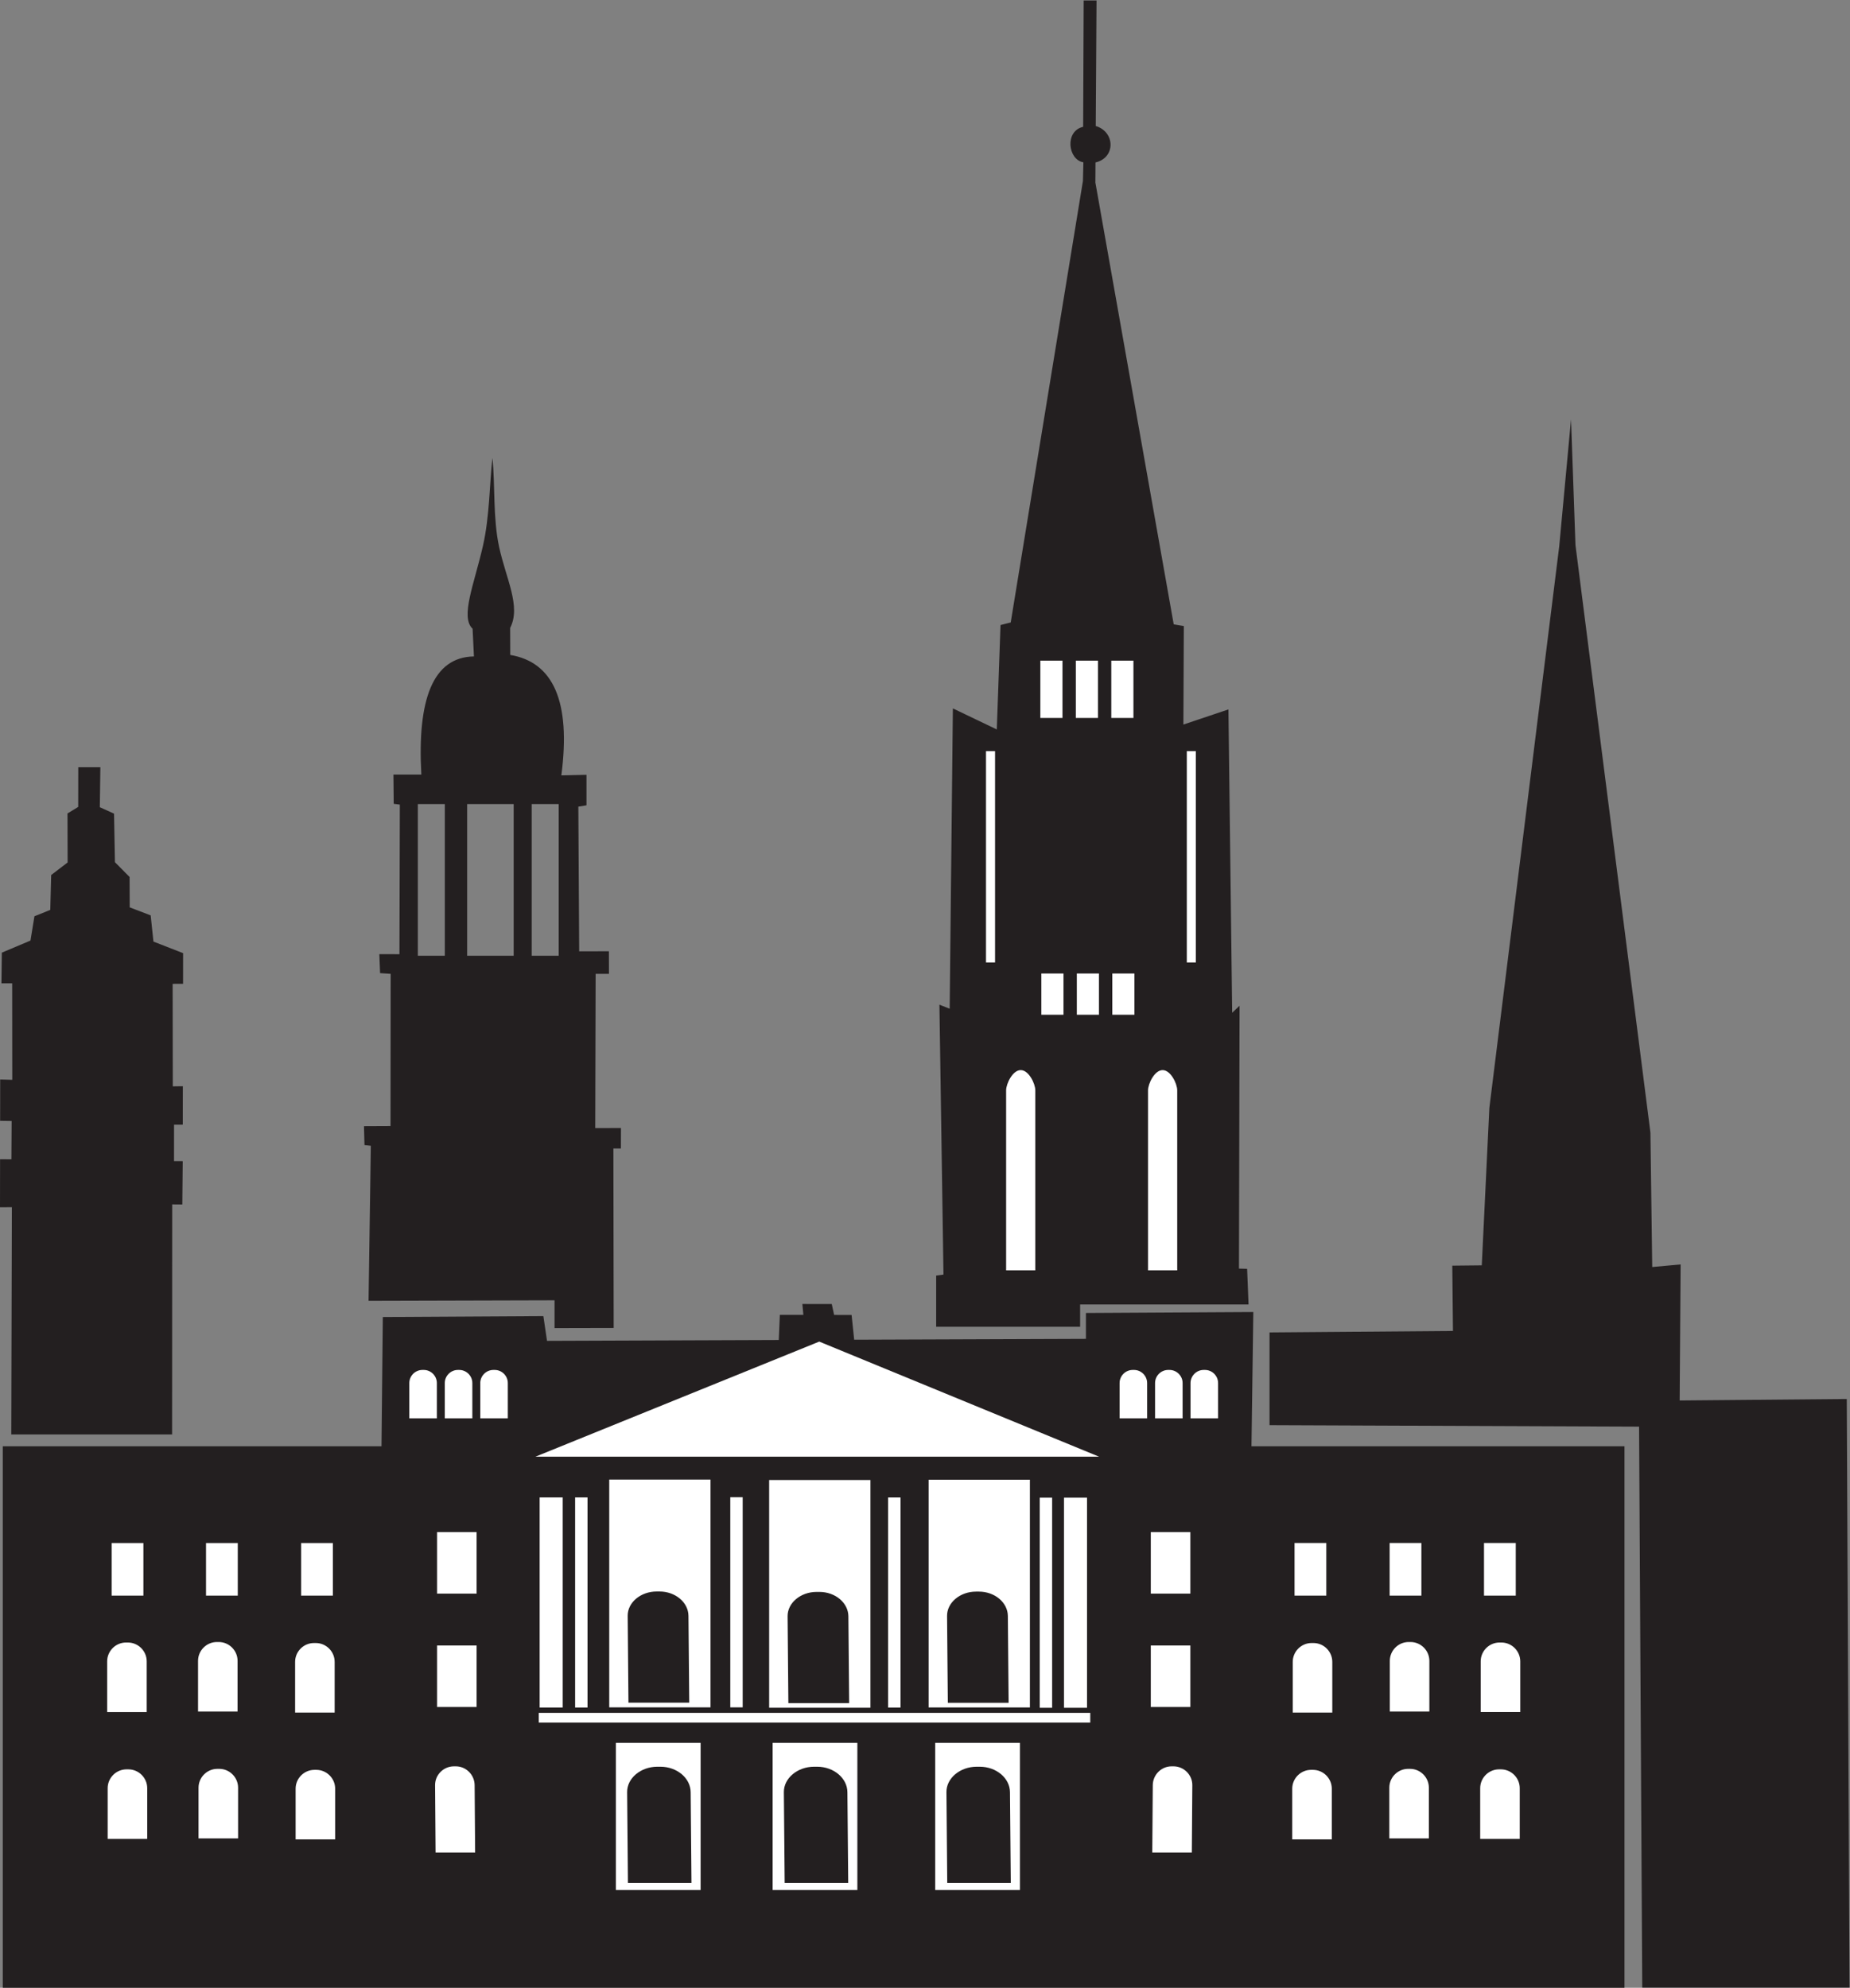
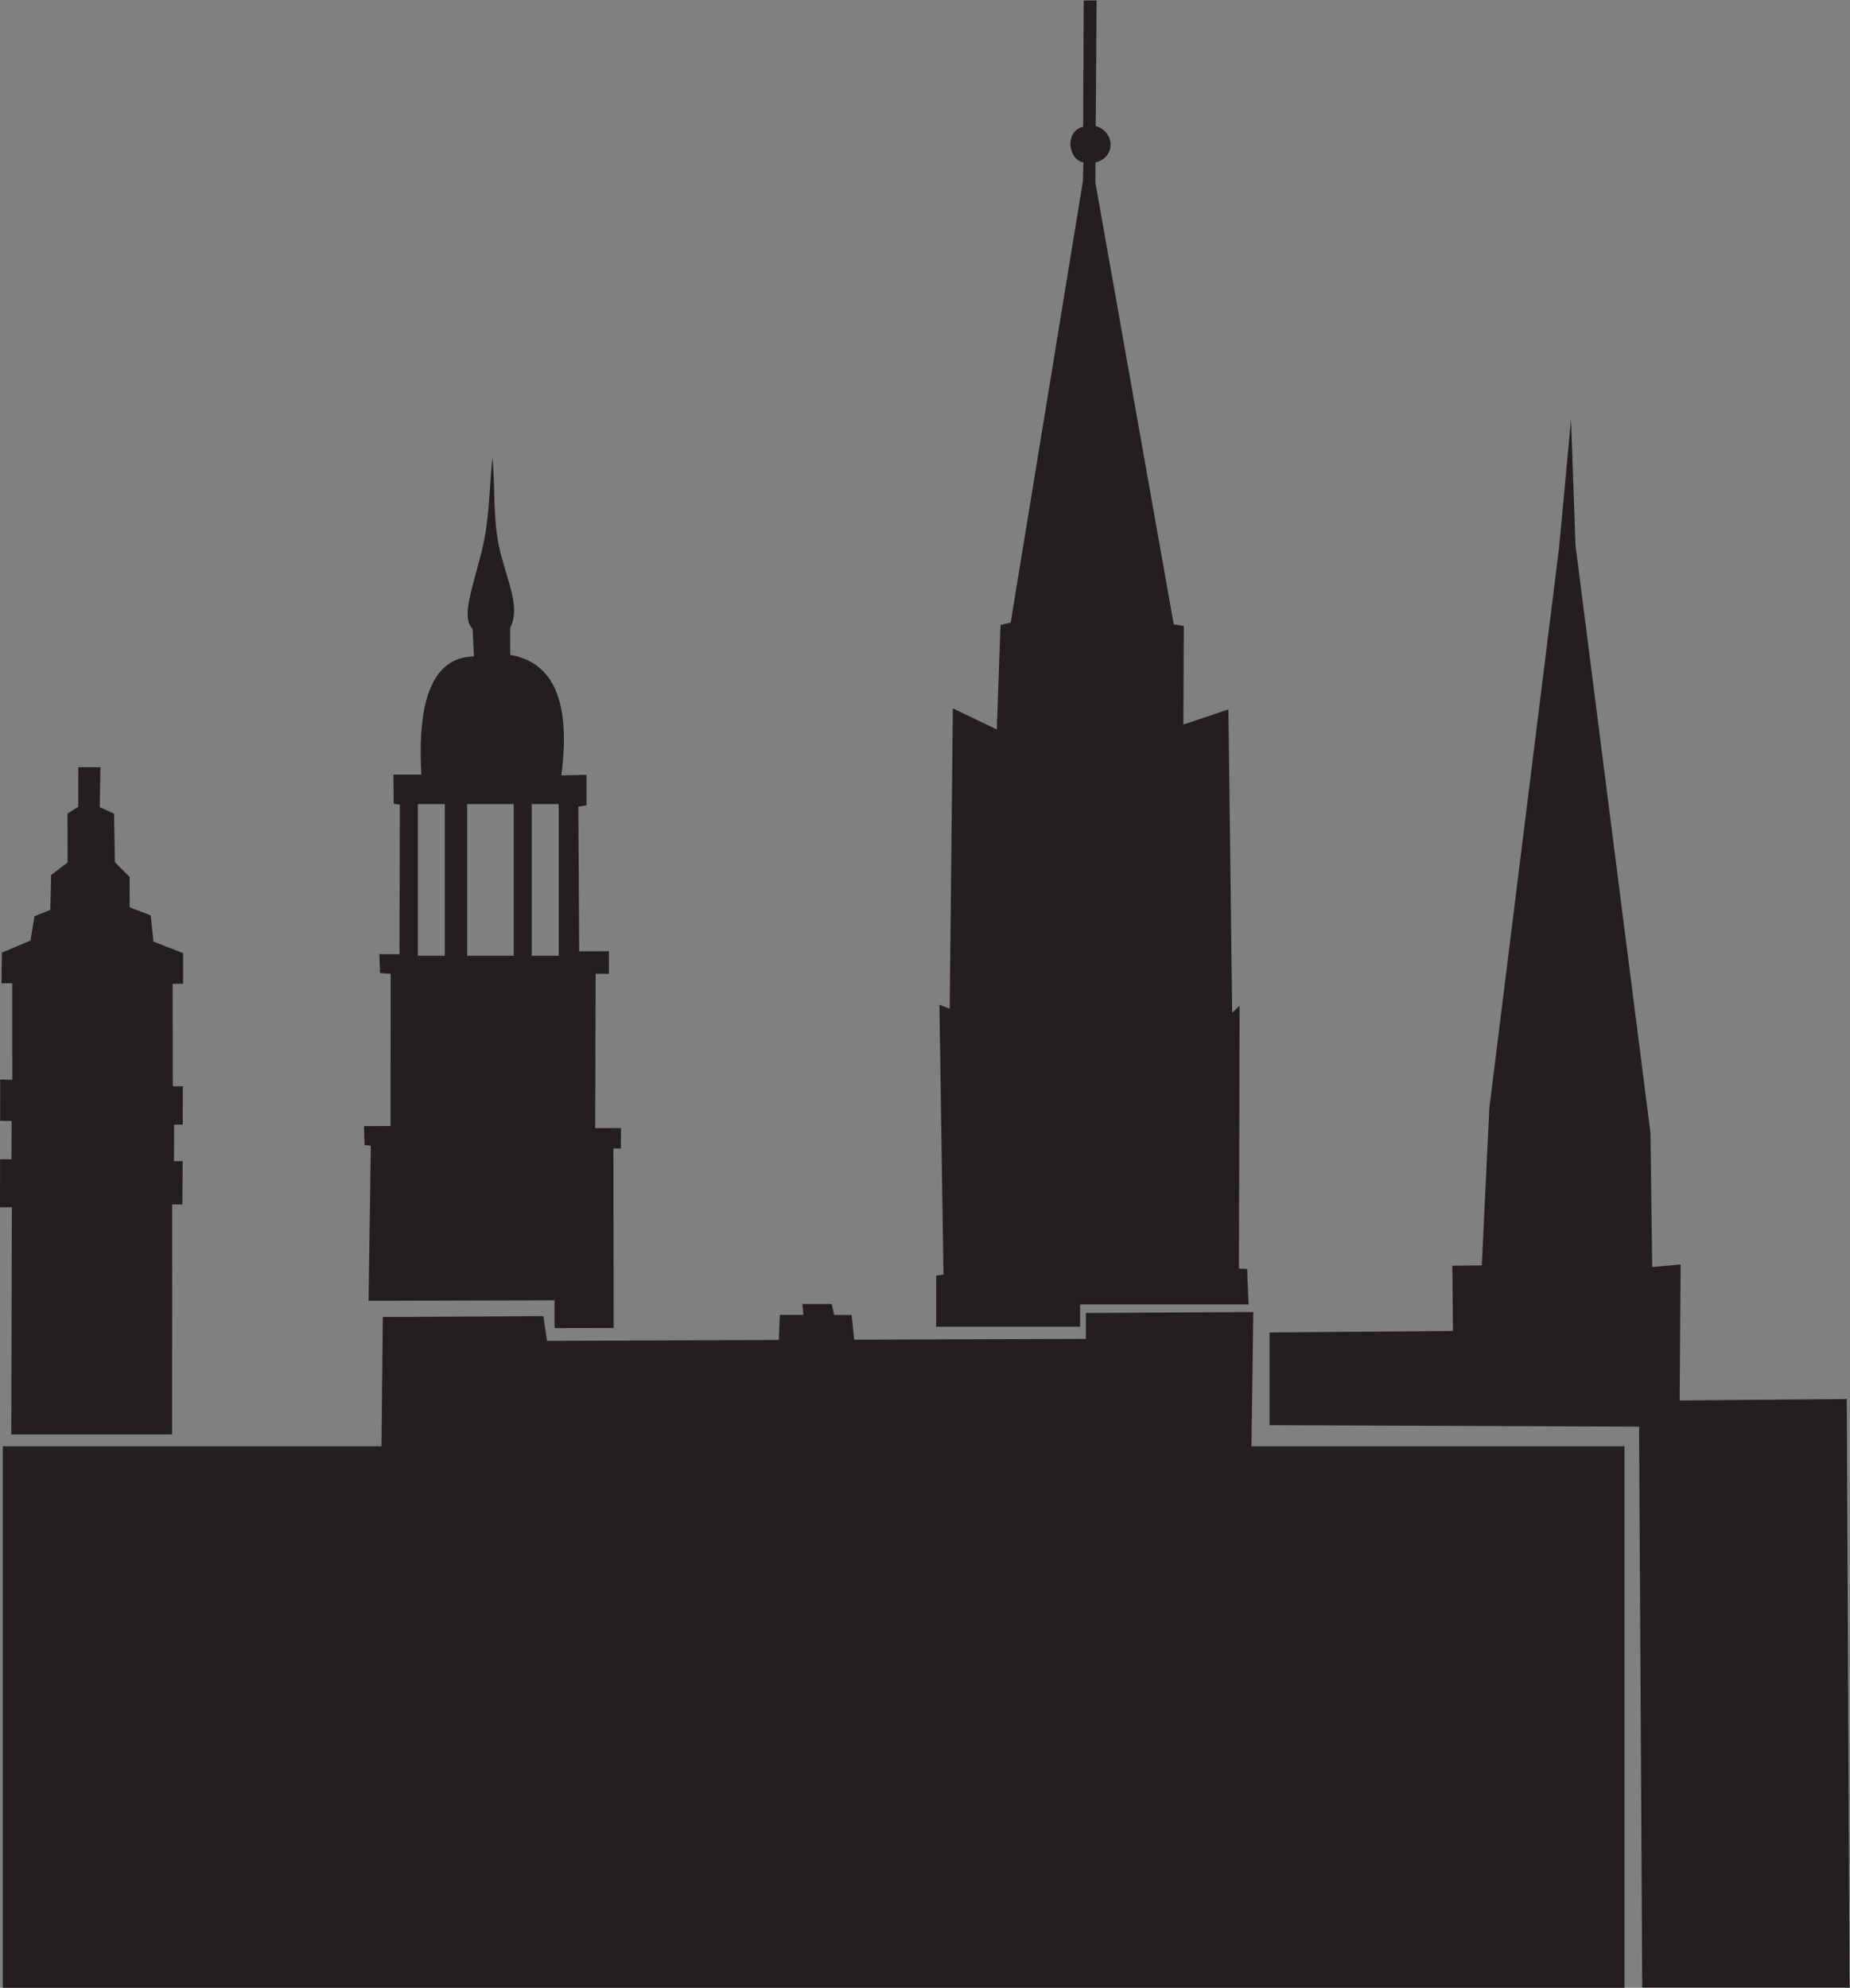
<svg xmlns="http://www.w3.org/2000/svg" viewBox="0 0 703.773 756.32" height="756.32" width="703.773" xml:space="preserve" id="svg2" version="1.1">
  <rect x="0" y="0" width="703.773" height="756.32" fill="#808080" stroke="none" />
  <defs id="defs6" />
  <g transform="matrix(1.333,0,0,-1.333,0,756.32)" id="g10">
    <g transform="scale(0.1)" id="g12">
      <path id="path14" style="fill:#231f20;fill-opacity:1;fill-rule:evenodd;stroke:none" d="M 7.914,1545.59 H 1088.72 l 3.78,368.91 458.19,2.66 10.42,-70.66 661.39,2.45 3.05,71.76 67.13,-0.1 -2.84,31.09 83.85,-0.11 6.78,-31.15 49.87,-0.09 7.37,-70.61 661.37,2.42 v 73.88 l 477.7,2.74 -5.26,-383.19 H 4636.05 L 4636.05,0 H 7.914 V 1545.59 Z M 4449.72,4113.76 l 33.76,363.08 12.66,-358.85 213.94,-1677.21 5.1,-383.57 81.06,7.45 -2.73,-388.36 476.9,4.23 7.85,-1680.05 h -591.54 l -9.04,1601.14 -1054.63,4.22 v 264.67 l 523.51,4.22 -1.95,186.38 84.16,0.9 21.6,448.94 199.35,1602.81 z m -1730.38,-461.98 125.37,-60.1 10.62,298.05 29.1,7.32 206.1,1260.31 1.29,53.15 c -44.11,7.15 -53.99,89.33 -0.67,101.33 l 1.49,360.59 h 36.7 l -2.27,-358.27 c 56.08,-16.86 56.8,-91.05 -0.66,-103.98 l -0.37,-57.37 223.53,-1261.08 28.87,-4.92 -1.24,-281.14 128.54,43.18 10.67,-865.81 21.09,19.99 -1.7,-750.28 23.28,-0.68 4.05,-101.73 h -480.68 l 0.07,-63.66 h -410.91 l 0.05,146.2 20.88,2.76 -11.58,770.39 29.27,-11.54 9.11,857.29 z m -1314.02,715.08 c 8.09,-77.59 1.07,-171.28 19.17,-254.64 19.63,-90.38 63.02,-169.65 31.42,-230.58 l 0.23,-77.25 c 122.29,-20.6 173.57,-131.8 145.85,-343.82 l 71.77,1.61 0.01,-87.06 -23.29,-3.79 2.42,-413.01 84.79,0.23 0.2,-64.53 -38.03,0.09 -1.18,-440.29 73.45,0.08 -0.17,-58.41 h -21.43 l 0.84,-512.23 -168.79,-0.39 v 79.42 l -530.77,-1.43 6.49,442.48 -18.11,1.93 -1.42,54.07 75.73,0.34 0.39,434.4 -30.19,2.04 -2.14,54.17 57.42,-0.17 1.07,427.04 -17.46,2.26 -0.81,83.46 79.67,0.03 c -11.95,214.02 32.67,335.27 150.07,337.17 l -3.81,79.05 c -36.09,33.42 5.21,129.21 29.69,237.28 19.29,85.2 18.6,178.79 26.92,250.45 v 0 z M 192.637,3351.91 l 30.551,18.65 0.167,113.34 h 63.067 l -1.539,-114.19 40.59,-18.39 2.523,-138.49 41.828,-42.23 0.364,-86.74 59.851,-22.93 7.887,-74.77 84.629,-33 -0.098,-87.57 -29.754,-0.04 0.445,-292.62 28.661,0.36 -0.149,-109.68 -24.972,-0.07 -0.047,-104.01 24.859,-0.12 -1.184,-123.66 -28.89,0.25 -0.266,-656.57 H 32.184 L 33.855,2228.02 0,2227.79 l 0.203,137.09 32.391,-0.2 0.629,109.4 -32.863,0.48 0.168,117.91 34.477,-0.89 -0.254,275.47 -30.613,0.04 1.102,87.5 81.699,34.45 11.348,69.42 45.215,18.2 2.57,99.51 46.934,35.9 -0.367,139.84 z m 1324.813,26.7 h 77 v -432.84 h -77 v 432.84 z m -184.27,0 h 132.77 v -432.84 h -132.77 v 432.84 z m -140.74,0 h 77 v -432.84 h -77 v 432.84 0" />
-       <path id="path16" style="fill:#ffffff;fill-opacity:1;fill-rule:evenodd;stroke:none" d="m 3236.25,1763.46 h -3.65 c -20.62,0 -37.48,-16.87 -37.48,-37.49 v -100.76 h 78.61 v 100.76 c 0,20.62 -16.87,37.49 -37.48,37.49 v 0 z m -422.36,1766.22 h 25.84 v -603.09 h -25.84 v 603.09 z m 573.07,0 h 25.83 v -603.09 h -25.83 v 603.09 z m -417.98,258.45 h 63.17 v -163.68 h -63.17 v 163.68 z m 101.25,0 h 63.17 v -163.68 h -63.17 v 163.68 z m 101.23,0 h 63.19 v -163.68 h -63.19 v 163.68 z m 2.9,-893.13 h 63.16 v -117.73 h -63.16 V 2895 Z m -101.27,0 h 63.18 v -117.73 h -63.18 V 2895 Z m -101.25,0 h 63.18 v -117.73 h -63.18 V 2895 Z m -58.89,-275.68 h 0.02 c 22.89,0 41.64,-38.62 41.64,-57.73 v -513.8 h -83.28 v 513.8 c 0,19.11 18.73,57.73 41.62,57.73 v 0 z m 405.04,0 v 0 c 22.89,0 41.62,-38.62 41.62,-57.73 v -513.8 h -83.26 v 513.8 c 0,19.11 18.73,57.73 41.64,57.73 v 0 z m 19.51,-855.86 h -3.65 c -20.61,0 -37.48,-16.87 -37.48,-37.49 v -100.76 h 78.61 v 100.76 c 0,20.62 -16.87,37.49 -37.48,37.49 v 0 z m 101.25,0 h -3.65 c -20.61,0 -37.48,-16.87 -37.48,-37.49 v -100.76 h 78.61 v 100.76 c 0,20.62 -16.85,37.49 -37.48,37.49 v 0 z m 309.59,-779.483 h -5.23 c -29.59,0 -53.81,-24.219 -53.81,-53.809 v -144.66 h 112.85 v 144.66 c 0,29.598 -24.2,53.809 -53.81,53.809 v 0 z m 277.03,2.871 h -5.23 c -29.59,0 -53.81,-24.219 -53.81,-53.813 V 788.371 h 112.85 v 144.664 c 0,29.594 -24.22,53.813 -53.81,53.813 v 0 z m 259.34,-1.438 h -5.24 c -29.59,0 -53.81,-24.219 -53.81,-53.816 v -144.66 h 112.89 v 144.66 c 0,29.609 -24.23,53.816 -53.84,53.816 v 0 z m -537.8,-363.457 h -5.23 c -29.58,0 -53.83,-24.219 -53.83,-53.808 V 423.477 h 112.87 v 144.668 c 0,29.601 -24.22,53.808 -53.81,53.808 v 0 z m 277.04,2.863 h -5.24 c -29.61,0 -53.81,-24.218 -53.81,-53.82 V 426.34 h 112.85 v 144.656 c 0,29.609 -24.21,53.82 -53.8,53.82 v 0 z m 259.33,-1.437 h -5.23 c -29.61,0 -53.81,-24.219 -53.81,-53.809 V 424.91 h 112.85 v 144.66 c 0,29.602 -24.2,53.809 -53.81,53.809 v 0 z m -934.37,8.613 h -5.26 c -29.59,0 -53.57,-24.226 -53.79,-53.816 l -1.44,-191.953 h 112.87 l 1.42,191.953 c 0.22,29.597 -24.21,53.816 -53.8,53.816 v 0 z m 48.14,344.981 H 3284.2 V 801.367 h 112.85 v 175.606 z m 0,323.587 H 3284.2 v -175.59 h 112.85 v 175.59 z m 388.03,-31.15 h -90.65 v -150.1 h 90.65 v 150.1 z m 271.35,0 h -90.63 v -150.1 h 90.63 v 150.1 z m 269.33,0 h -90.62 v -150.1 h 90.62 v 150.1 z m -2917.63,494.05 h 3.64 c 20.61,0 37.48,-16.87 37.48,-37.49 v -100.76 h -78.61 v 100.76 c 0,20.62 16.86,37.49 37.49,37.49 v 0 z m -101.27,0 h 3.65 c 20.62,0 37.49,-16.87 37.49,-37.49 v -100.76 h -78.62 v 100.76 c 0,20.62 16.87,37.49 37.48,37.49 v 0 z m -101.25,0 h 3.65 c 20.62,0 37.48,-16.87 37.48,-37.49 v -100.76 h -78.61 v 100.76 c 0,20.62 16.86,37.49 37.48,37.49 v 0 z M 896.02,983.977 h 5.23 c 29.609,0 53.813,-24.219 53.813,-53.809 v -144.66 h -112.86 v 144.66 c 0,29.598 24.215,53.809 53.817,53.809 v 0 z m -277.036,2.871 h 5.246 c 29.594,0 53.797,-24.219 53.797,-53.813 V 788.371 H 565.18 v 144.664 c 0,29.594 24.207,53.813 53.804,53.813 v 0 z M 359.648,985.41 h 5.239 c 29.593,0 53.812,-24.219 53.812,-53.816 V 786.934 H 305.84 v 144.66 c 0,29.609 24.211,53.816 53.808,53.816 v 0 z M 897.461,621.953 h 5.23 c 29.606,0 53.813,-24.219 53.813,-53.808 V 423.477 H 843.645 v 144.668 c 0,29.601 24.207,53.808 53.816,53.808 v 0 z m -277.035,2.863 h 5.226 c 29.602,0 53.817,-24.218 53.817,-53.82 V 426.34 H 566.605 v 144.656 c 0,29.609 24.219,53.82 53.821,53.82 v 0 z M 361.09,623.379 h 5.226 c 29.606,0 53.817,-24.219 53.817,-53.809 V 424.91 H 307.266 v 144.66 c 0,29.602 24.218,53.809 53.824,53.809 v 0 z m 934.37,8.613 h 5.24 c 29.59,0 53.59,-24.226 53.82,-53.816 l 1.42,-191.953 h -112.85 l -1.43,191.953 c -0.23,29.597 24.2,53.816 53.8,53.816 v 0 z m -48.15,344.981 h 112.87 V 801.367 h -112.87 v 175.606 z m 0,323.587 h 112.87 v -175.59 h -112.87 v 175.59 z m -388.013,-31.15 h 90.629 v -150.1 h -90.629 v 150.1 z m -271.359,0 h 90.625 v -150.1 h -90.625 v 150.1 z m -269.348,0 h 90.64 v -150.1 h -90.64 v 150.1 z m 1476.98,113.87 h 68.39 V 1245.2 h -68.39 v 138.08 z m 101.25,0 h 68.4 V 1245.2 h -68.4 v 138.08 z m 354.41,-2.53 h 68.4 v -138.07 h -68.4 v 138.07 z m 101.26,0 h 68.39 v -138.07 h -68.39 v 138.07 z m 354.37,2.53 h 68.39 V 1245.2 h -68.39 v 138.08 z m 101.25,0 h 68.41 V 1245.2 h -68.41 v 138.08 0" />
-       <path id="path18" style="fill:#ffffff;fill-opacity:1;fill-rule:evenodd;stroke:none" d="m 1876.15,630.918 h 8.42 c 47.56,0 86.12,-32.695 86.48,-72.645 l 2.29,-259.132 h -181.35 l -2.29,259.132 c -0.35,39.961 38.89,72.645 86.45,72.645 v 0 z m 447.36,0 h 8.4 c 47.57,0 86.11,-32.695 86.47,-72.645 l 2.3,-259.132 h -181.34 l -2.31,259.132 c -0.35,39.961 38.91,72.645 86.48,72.645 v 0 z m -565.85,68.117 h 241.79 V 278.859 h -241.79 v 420.176 z m 447.32,0 h 241.81 V 278.859 h -241.81 v 420.176 z m 463.97,0 h 241.79 V 278.859 h -241.79 v 420.176 z m 118.51,-68.117 h 8.4 c 47.58,0 86.11,-32.695 86.46,-72.645 l 2.31,-259.132 h -181.35 l -2.3,259.132 c -0.35,39.961 38.9,72.645 86.48,72.645 v 0 z M 1537.54,784.66 H 3111.46 V 756.828 H 1537.54 v 27.832 z m 1564.69,614.24 h -65.78 V 799.18 h 65.78 v 599.72 z m -99.61,-0.01 h -35.36 V 799.172 h 35.36 v 599.718 z m -432.7,0.56 h -35.39 V 799.727 h 35.39 v 599.723 z m -450.42,0.64 h -35.39 V 800.363 h 35.39 v 599.727 z m -478.18,-0.53 h 35.38 V 799.844 h -35.38 v 599.716 z m -101.25,0 h 65.79 V 799.844 h -65.79 v 599.716 z m 1596.59,116.25 h -1608.7 l 810.03,328.55 798.67,-328.55 z m -1397.99,-65.34 h 289.04 V 800.422 h -289.04 v 650.048 z m 135.35,-319.4 h 8.05 c 45.5,0 82.37,-31.27 82.72,-69.5 l 2.2,-247.879 h -173.48 l -2.21,247.879 c -0.33,38.23 37.22,69.5 82.72,69.5 v 0 z m 321.03,318.19 h 289.06 V 799.219 h -289.06 v 650.041 z m 135.36,-319.4 h 8.04 c 45.51,0 82.38,-31.27 82.72,-69.49 l 2.21,-247.878 h -173.49 l -2.2,247.878 c -0.33,38.22 37.22,69.49 82.72,69.49 v 0 z m 319.71,320.29 h 289.06 V 800.098 h -289.06 v 650.052 z m 135.37,-319.41 h 8.05 c 45.5,0 82.38,-31.26 82.71,-69.49 l 2.21,-247.879 h -173.48 l -2.21,247.879 c -0.35,38.23 37.21,69.49 82.72,69.49 v 0 0" />
    </g>
  </g>
</svg>